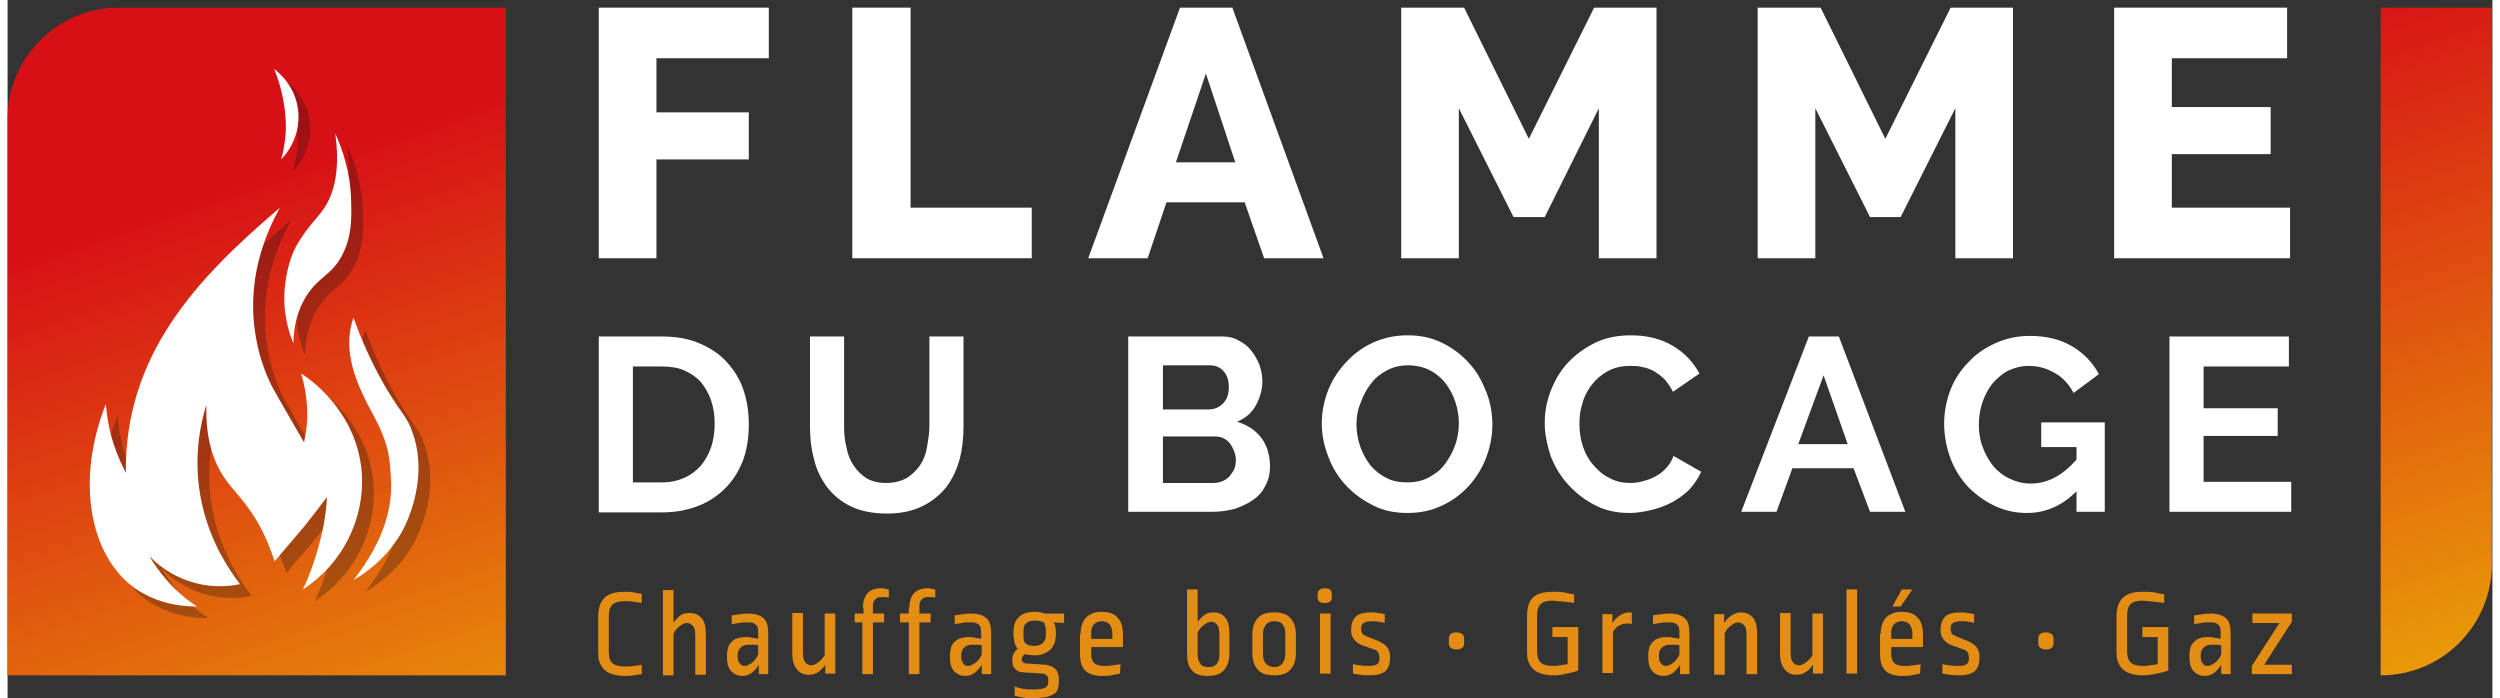
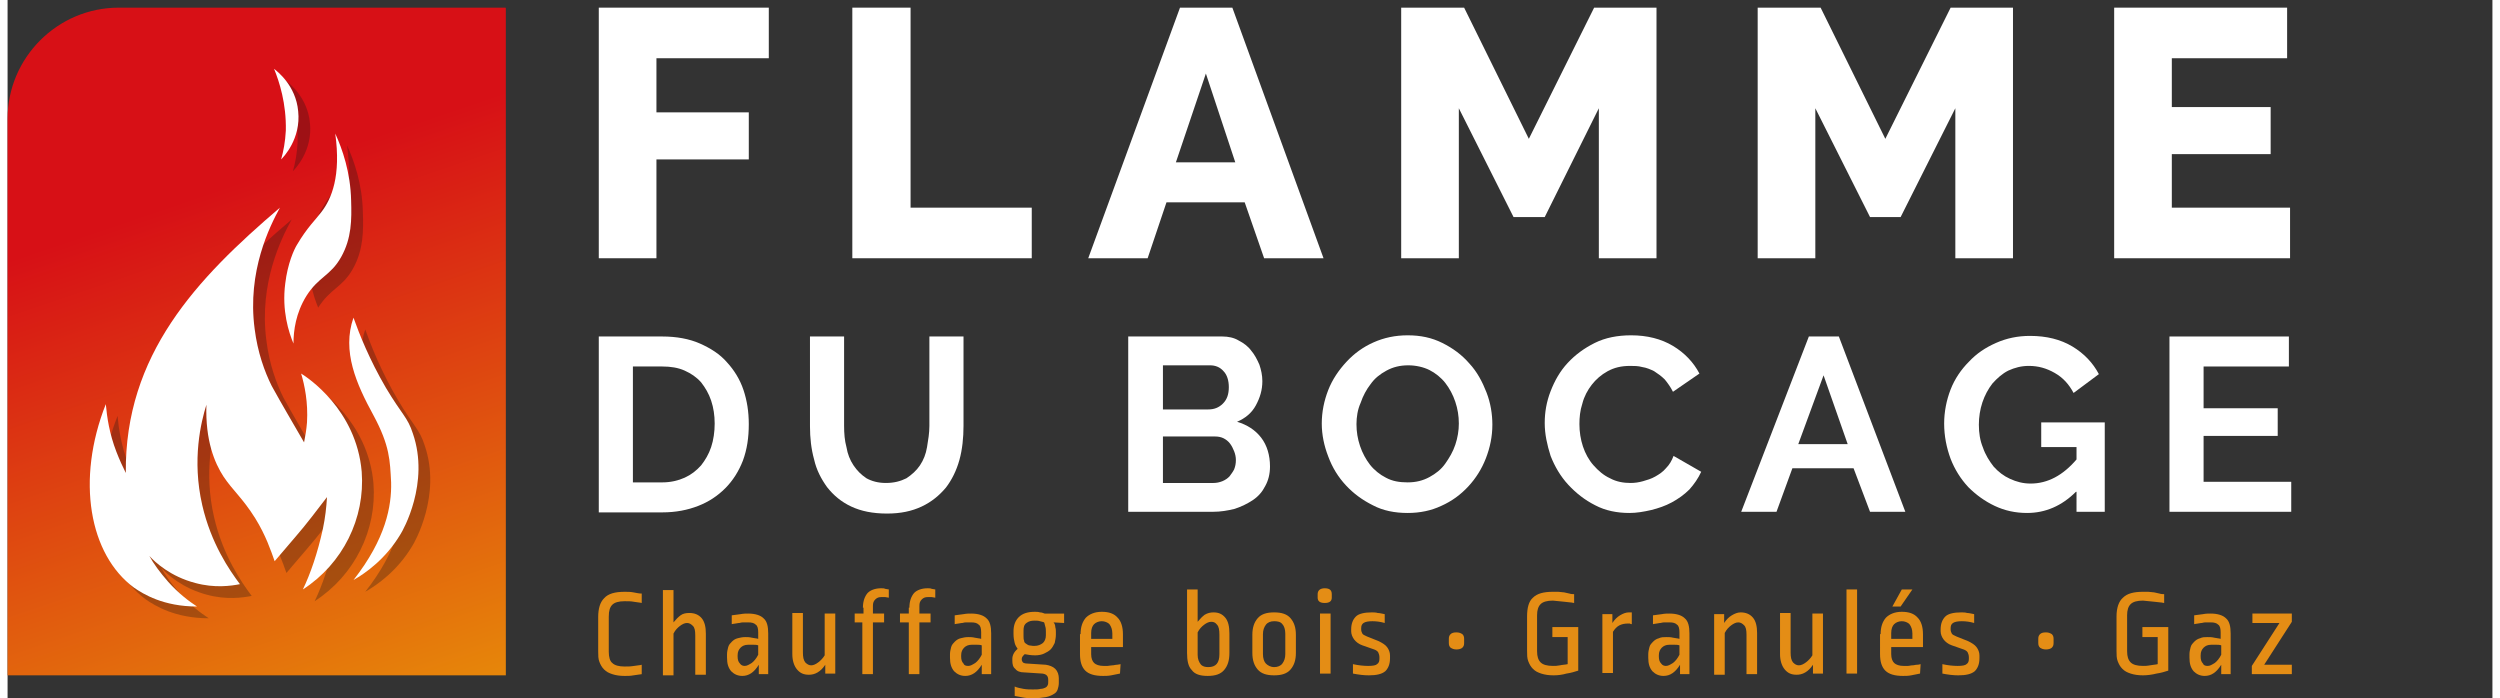
<svg xmlns="http://www.w3.org/2000/svg" xmlns:xlink="http://www.w3.org/1999/xlink" version="1.1" id="Calque_1" x="0px" y="0px" viewBox="0 0 422.4 118.7" style="enable-background:new 0 0 422.4 118.7;" xml:space="preserve" width="290" height="81">
  <rect x="0" y="0" width="422.4" height="118.7" fill="#333333" stroke="none" />
  <style type="text/css">
	.st0{clip-path:url(#SVGID_2_);}
	.st1{clip-path:url(#SVGID_4_);fill:#FFFFFF;}
	.st2{clip-path:url(#SVGID_4_);fill:#E48D15;}
	.st3{clip-path:url(#SVGID_6_);fill:url(#SVGID_7_);}
	.st4{clip-path:url(#SVGID_9_);fill:url(#SVGID_10_);}
	.st5{opacity:0.3;clip-path:url(#SVGID_12_);}
	.st6{clip-path:url(#SVGID_14_);fill:#191514;}
	.st7{clip-path:url(#SVGID_12_);fill:#FFFFFF;}
</style>
  <g>
    <defs>
      <rect id="SVGID_1_" x="-288.4" y="-384.5" width="999.2" height="609.3" />
    </defs>
    <clipPath id="SVGID_2_">
      <use xlink:href="#SVGID_1_" style="overflow:visible;" />
    </clipPath>
    <g class="st0">
      <defs>
        <rect id="SVGID_3_" x="-288.4" y="-384.5" width="999.2" height="609.3" />
      </defs>
      <clipPath id="SVGID_4_">
        <use xlink:href="#SVGID_3_" style="overflow:visible;" />
      </clipPath>
      <path class="st1" d="M100.5,87V57.2h10.8c2.4,0,4.6,0.4,6.4,1.2c1.8,0.8,3.4,1.8,4.6,3.2c1.2,1.3,2.2,2.9,2.8,4.7    c0.6,1.8,0.9,3.7,0.9,5.8c0,2.3-0.3,4.3-1,6.2c-0.7,1.8-1.7,3.4-3,4.7c-1.3,1.3-2.8,2.3-4.6,3c-1.8,0.7-3.8,1.1-6.1,1.1H100.5z     M120.2,72c0-1.4-0.2-2.7-0.6-3.9c-0.4-1.2-1-2.2-1.7-3.1c-0.8-0.9-1.7-1.5-2.8-2c-1.1-0.5-2.4-0.7-3.8-0.7h-5v19.7h5    c1.4,0,2.7-0.3,3.8-0.8c1.1-0.5,2-1.2,2.8-2.1c0.7-0.9,1.3-1.9,1.7-3.1S120.2,73.4,120.2,72" />
      <path class="st1" d="M149.3,82.1c1.4,0,2.5-0.3,3.5-0.8c0.9-0.6,1.7-1.3,2.3-2.2c0.6-0.9,1-1.9,1.2-3.1c0.2-1.2,0.4-2.4,0.4-3.6    V57.2h5.8v15.2c0,2-0.2,4-0.7,5.8c-0.5,1.8-1.3,3.4-2.3,4.7c-1.1,1.3-2.4,2.4-4.1,3.2c-1.7,0.8-3.6,1.2-5.9,1.2    c-2.4,0-4.4-0.4-6.1-1.2c-1.7-0.8-3-1.9-4.1-3.3c-1-1.4-1.8-2.9-2.2-4.7c-0.5-1.8-0.7-3.7-0.7-5.6V57.2h5.8v15.2    c0,1.3,0.1,2.5,0.4,3.6c0.2,1.2,0.6,2.2,1.2,3.1c0.6,0.9,1.3,1.6,2.2,2.2C146.9,81.8,148,82.1,149.3,82.1" />
      <path class="st1" d="M214.6,79.3c0,1.3-0.3,2.4-0.8,3.3c-0.5,1-1.2,1.8-2.1,2.4c-0.9,0.6-1.9,1.1-3.1,1.5    c-1.2,0.3-2.4,0.5-3.7,0.5h-14.4V57.2h16c1,0,2,0.2,2.8,0.7c0.8,0.4,1.6,1,2.1,1.7c0.6,0.7,1,1.5,1.4,2.4c0.3,0.9,0.5,1.8,0.5,2.8    c0,1.5-0.4,2.8-1.1,4.1c-0.7,1.3-1.8,2.2-3.2,2.8c1.7,0.5,3.1,1.4,4.1,2.7C214.1,75.7,214.6,77.4,214.6,79.3 M196.4,62.1v7.5h7.7    c1,0,1.8-0.3,2.5-1c0.7-0.7,1-1.6,1-2.8c0-1.1-0.3-2.1-0.9-2.7c-0.6-0.7-1.4-1-2.3-1H196.4z M208.8,78.2c0-0.5-0.1-1-0.3-1.5    c-0.2-0.5-0.4-0.9-0.7-1.3c-0.3-0.4-0.7-0.7-1.1-0.9c-0.4-0.2-0.9-0.3-1.4-0.3h-8.9v7.9h8.6c0.5,0,1-0.1,1.5-0.3    c0.5-0.2,0.9-0.5,1.2-0.8c0.3-0.4,0.6-0.8,0.8-1.2C208.7,79.3,208.8,78.8,208.8,78.2" />
      <path class="st1" d="M238,87.2c-2.2,0-4.2-0.4-5.9-1.3c-1.8-0.9-3.3-2-4.6-3.4c-1.3-1.4-2.3-3-3-4.9c-0.7-1.8-1.1-3.7-1.1-5.6    c0-2,0.4-3.9,1.1-5.7c0.7-1.8,1.8-3.4,3.1-4.8c1.3-1.4,2.8-2.5,4.6-3.3c1.8-0.8,3.7-1.2,5.8-1.2c2.2,0,4.1,0.4,5.9,1.3    c1.8,0.9,3.3,2,4.6,3.5c1.3,1.4,2.2,3.1,2.9,4.9c0.7,1.8,1,3.7,1,5.5c0,2-0.4,3.9-1.1,5.7c-0.7,1.8-1.7,3.4-3,4.8    c-1.3,1.4-2.8,2.5-4.6,3.3C242,86.8,240.1,87.2,238,87.2 M229.3,72.1c0,1.3,0.2,2.5,0.6,3.7c0.4,1.2,1,2.3,1.7,3.2    c0.7,0.9,1.7,1.7,2.7,2.2c1.1,0.6,2.3,0.8,3.7,0.8c1.4,0,2.6-0.3,3.7-0.9c1.1-0.6,2-1.3,2.7-2.3c0.7-1,1.3-2,1.7-3.2    c0.4-1.2,0.6-2.4,0.6-3.6c0-1.3-0.2-2.5-0.6-3.7c-0.4-1.2-1-2.3-1.7-3.2c-0.7-0.9-1.7-1.7-2.7-2.2s-2.3-0.8-3.6-0.8    c-1.4,0-2.6,0.3-3.7,0.9c-1.1,0.6-2,1.3-2.7,2.3c-0.7,0.9-1.3,2-1.7,3.2C229.5,69.6,229.3,70.9,229.3,72.1" />
      <path class="st1" d="M261.3,71.9c0-1.8,0.3-3.6,1-5.4c0.7-1.8,1.6-3.4,2.9-4.8c1.3-1.4,2.8-2.5,4.6-3.4c1.8-0.9,3.9-1.3,6.2-1.3    c2.7,0,5.1,0.6,7.1,1.8c2,1.2,3.5,2.8,4.5,4.7l-4.5,3.1c-0.4-0.8-0.9-1.5-1.4-2.1c-0.6-0.6-1.2-1-1.8-1.4c-0.6-0.3-1.3-0.6-2-0.7    c-0.7-0.2-1.4-0.2-2.1-0.2c-1.5,0-2.7,0.3-3.8,0.9c-1.1,0.6-2,1.4-2.7,2.3c-0.7,0.9-1.3,2-1.6,3.2c-0.4,1.2-0.5,2.4-0.5,3.5    c0,1.3,0.2,2.6,0.6,3.8c0.4,1.2,1,2.3,1.8,3.2c0.8,0.9,1.7,1.7,2.8,2.2c1.1,0.6,2.3,0.8,3.5,0.8c0.7,0,1.4-0.1,2.1-0.3    c0.7-0.2,1.4-0.4,2.1-0.8c0.7-0.4,1.3-0.8,1.8-1.4c0.6-0.6,1-1.3,1.3-2.1l4.7,2.7c-0.5,1.1-1.2,2.1-2,3c-0.9,0.9-1.9,1.6-3,2.2    c-1.1,0.6-2.3,1-3.5,1.3c-1.3,0.3-2.5,0.5-3.7,0.5c-2.1,0-4.1-0.4-5.8-1.3c-1.8-0.9-3.3-2.1-4.6-3.5c-1.3-1.4-2.3-3.1-3-4.9    C261.7,75.6,261.3,73.8,261.3,71.9" />
      <path class="st1" d="M306.2,57.2h5.1L322.6,87h-6l-2.8-7.4h-10.4l-2.7,7.4h-6L306.2,57.2z M312.8,75.5l-4.1-11.7l-4.3,11.7H312.8z    " />
      <path class="st1" d="M351.6,83.6c-2.4,2.4-5.2,3.6-8.3,3.6c-2,0-3.8-0.4-5.5-1.2c-1.7-0.8-3.2-1.9-4.5-3.2c-1.3-1.4-2.3-3-3-4.8    c-0.7-1.9-1.1-3.9-1.1-6c0-2,0.4-4,1.1-5.8c0.7-1.8,1.8-3.4,3.1-4.7c1.3-1.4,2.8-2.4,4.6-3.2c1.8-0.8,3.7-1.2,5.8-1.2    c2.8,0,5.2,0.6,7.2,1.8c2,1.2,3.5,2.8,4.5,4.7l-4.3,3.2c-0.8-1.5-1.8-2.6-3.2-3.4c-1.4-0.8-2.8-1.2-4.4-1.2    c-1.3,0-2.4,0.3-3.5,0.8c-1,0.5-1.9,1.3-2.7,2.2c-0.7,0.9-1.3,2-1.7,3.2c-0.4,1.2-0.6,2.5-0.6,3.8c0,1.4,0.2,2.7,0.7,3.9    c0.4,1.2,1.1,2.3,1.8,3.2c0.8,0.9,1.7,1.6,2.8,2.1c1.1,0.5,2.2,0.8,3.5,0.8c2.9,0,5.5-1.4,7.8-4.1v-2.1h-6v-4.2h10.8V87h-4.8V83.6    z" />
      <polygon class="st1" points="388.2,81.9 388.2,87 367.5,87 367.5,57.2 387.8,57.2 387.8,62.3 373.3,62.3 373.3,69.4 385.9,69.4     385.9,74.1 373.3,74.1 373.3,81.9   " />
      <path class="st2" d="M104.9,100.6c0.5,0,1,0,1.5,0.1c0.5,0.1,1,0.2,1.4,0.2l0,1.6c-0.4-0.1-0.8-0.1-1.3-0.2    c-0.5-0.1-1-0.1-1.6-0.1c-1,0-1.7,0.2-2.1,0.6c-0.4,0.4-0.6,1-0.6,2v6c0,0.9,0.2,1.6,0.6,1.9c0.4,0.4,1.1,0.6,2.1,0.6    c0.5,0,1,0,1.6-0.1c0.5-0.1,1-0.1,1.3-0.2l0,1.6c-0.5,0.1-0.9,0.1-1.4,0.2c-0.5,0.1-1,0.1-1.5,0.1c-0.8,0-1.5-0.1-2.1-0.3    c-0.6-0.2-1-0.4-1.4-0.8c-0.4-0.4-0.6-0.8-0.8-1.3c-0.2-0.5-0.2-1.1-0.2-1.8v-5.8c0-1.4,0.3-2.5,1-3.2    C102.1,100.9,103.3,100.6,104.9,100.6" />
      <path class="st2" d="M111.4,114.6v-14.3h1.8v5.5c0.4-0.5,0.8-0.9,1.2-1.2c0.4-0.3,0.9-0.4,1.5-0.4c0.9,0,1.6,0.3,2.1,0.9    c0.5,0.6,0.7,1.5,0.7,2.6v7h-1.8v-6.7c0-0.8-0.1-1.3-0.4-1.6c-0.3-0.3-0.6-0.5-1-0.5c-0.4,0-0.8,0.2-1.2,0.5    c-0.4,0.3-0.8,0.7-1.1,1.3v7.1H111.4z" />
      <path class="st2" d="M129.4,114.6h-1.7v-1.6c-0.8,1.3-1.7,1.9-2.8,1.9c-0.8,0-1.4-0.3-1.9-0.8c-0.5-0.6-0.7-1.3-0.7-2.3v-0.6    c0-0.4,0.1-0.8,0.2-1.2s0.4-0.7,0.6-0.9c0.3-0.3,0.6-0.5,1-0.6s0.8-0.2,1.3-0.2c0.3,0,0.7,0,1.1,0.1c0.4,0.1,0.8,0.1,1.1,0.2v-1.1    c0-0.6-0.1-1.1-0.4-1.3c-0.3-0.3-0.7-0.4-1.3-0.4c-0.2,0-0.4,0-0.7,0c-0.3,0-0.5,0-0.8,0.1c-0.3,0-0.5,0.1-0.7,0.1    c-0.2,0-0.5,0.1-0.6,0.1v-1.5c0.5-0.1,1-0.1,1.5-0.2c0.5-0.1,1-0.1,1.3-0.1c1.2,0,2.1,0.3,2.6,0.8c0.6,0.5,0.8,1.4,0.8,2.6V114.6z     M125.3,113.2c0.4,0,0.7-0.2,1.2-0.5c0.4-0.3,0.8-0.8,1.1-1.4v-1.6c-0.3-0.1-0.6-0.1-0.9-0.1c-0.3,0-0.6,0-0.8,0    c-0.6,0-1,0.2-1.3,0.5c-0.3,0.3-0.5,0.7-0.5,1.3v0.2c0,0.5,0.1,0.9,0.4,1.2C124.7,113.1,125,113.2,125.3,113.2" />
      <path class="st2" d="M140.7,104.3v10.2H139v-1.5c-0.4,0.6-0.8,1-1.3,1.3s-1,0.4-1.5,0.4c-0.9,0-1.5-0.3-2-0.9    c-0.5-0.6-0.8-1.5-0.8-2.6v-7h1.8v6.7c0,0.8,0.1,1.3,0.4,1.7c0.3,0.3,0.6,0.5,1,0.5c0.4,0,0.8-0.2,1.2-0.5    c0.4-0.3,0.8-0.7,1.1-1.2v-7.1H140.7z" />
      <path class="st2" d="M145.4,103.3c0-1.1,0.3-1.9,0.8-2.5c0.5-0.5,1.3-0.8,2.3-0.8c0.3,0,0.5,0,0.7,0.1c0.2,0,0.4,0.1,0.6,0.1v1.4    c-0.2,0-0.4-0.1-0.6-0.1c-0.2,0-0.4,0-0.7,0c-0.4,0-0.7,0.1-1,0.4c-0.3,0.3-0.4,0.6-0.4,1.1v1.3h1.9v1.5h-1.9v8.8h-1.8v-8.8H144    v-1.5h1.5V103.3z" />
      <path class="st2" d="M153.3,103.3c0-1.1,0.3-1.9,0.8-2.5c0.5-0.5,1.3-0.8,2.3-0.8c0.3,0,0.5,0,0.7,0.1c0.2,0,0.4,0.1,0.6,0.1v1.4    c-0.2,0-0.4-0.1-0.6-0.1c-0.2,0-0.4,0-0.7,0c-0.4,0-0.7,0.1-1,0.4c-0.3,0.3-0.4,0.6-0.4,1.1v1.3h1.9v1.5h-1.9v8.8h-1.8v-8.8h-1.5    v-1.5h1.5V103.3z" />
      <path class="st2" d="M167.3,114.6h-1.7v-1.6c-0.8,1.3-1.7,1.9-2.8,1.9c-0.8,0-1.4-0.3-1.9-0.8c-0.5-0.6-0.7-1.3-0.7-2.3v-0.6    c0-0.4,0.1-0.8,0.2-1.2s0.4-0.7,0.6-0.9c0.3-0.3,0.6-0.5,1-0.6s0.8-0.2,1.3-0.2c0.3,0,0.7,0,1.1,0.1c0.4,0.1,0.8,0.1,1.1,0.2v-1.1    c0-0.6-0.1-1.1-0.4-1.3c-0.3-0.3-0.7-0.4-1.3-0.4c-0.2,0-0.4,0-0.7,0c-0.3,0-0.5,0-0.8,0.1c-0.3,0-0.5,0.1-0.7,0.1    c-0.2,0-0.5,0.1-0.6,0.1v-1.5c0.5-0.1,1-0.1,1.5-0.2c0.5-0.1,1-0.1,1.3-0.1c1.2,0,2.1,0.3,2.6,0.8c0.6,0.5,0.8,1.4,0.8,2.6V114.6z     M163.3,113.2c0.4,0,0.7-0.2,1.2-0.5c0.4-0.3,0.8-0.8,1.1-1.4v-1.6c-0.3-0.1-0.6-0.1-0.9-0.1c-0.3,0-0.6,0-0.8,0    c-0.6,0-1,0.2-1.3,0.5c-0.3,0.3-0.5,0.7-0.5,1.3v0.2c0,0.5,0.1,0.9,0.4,1.2C162.6,113.1,162.9,113.2,163.3,113.2" />
      <path class="st2" d="M171.2,116.7c0.4,0.2,1,0.3,1.5,0.4c0.6,0.1,1.1,0.1,1.6,0.1c0.5,0,1,0,1.3-0.1c0.3,0,0.6-0.1,0.8-0.2    c0.2-0.1,0.3-0.2,0.4-0.4c0.1-0.2,0.1-0.4,0.1-0.7v-0.2c0-0.7-0.3-1-1-1.1l-3.1-0.2c-0.7,0-1.2-0.2-1.5-0.6    c-0.4-0.3-0.5-0.8-0.5-1.4V112c0-0.6,0.3-1.2,0.9-1.7c-0.2-0.3-0.4-0.6-0.5-1c-0.1-0.4-0.2-0.9-0.2-1.5v-0.5c0-1,0.3-1.8,0.9-2.4    c0.6-0.6,1.5-0.9,2.7-0.9c0.3,0,0.6,0,0.9,0.1c0.3,0,0.5,0.1,0.8,0.2l3.3,0v1.6l-1.8-0.1c0.2,0.2,0.3,0.5,0.3,0.8    c0.1,0.3,0.1,0.6,0.1,0.8v0.5c0,0.5-0.1,0.9-0.2,1.4c-0.2,0.4-0.4,0.8-0.7,1.1c-0.3,0.3-0.7,0.5-1.1,0.7c-0.4,0.2-1,0.3-1.5,0.3    c-0.7,0-1.3-0.1-1.8-0.2c-0.3,0.3-0.5,0.5-0.5,0.8v0.1c0,0.2,0.1,0.4,0.2,0.5c0.1,0.1,0.4,0.2,0.8,0.2l3.1,0.2    c0.6,0.1,1.2,0.3,1.6,0.7c0.4,0.4,0.6,1,0.6,1.6v0.8c0,0.4-0.1,0.8-0.2,1.1c-0.1,0.3-0.3,0.6-0.7,0.8c-0.3,0.2-0.8,0.4-1.3,0.5    c-0.6,0.1-1.3,0.2-2.2,0.2c-0.4,0-0.9,0-1.5-0.1c-0.6-0.1-1.1-0.2-1.6-0.3L171.2,116.7z M172.7,108c0,0.4,0,0.7,0.1,0.9    c0,0.2,0.1,0.4,0.3,0.5c0.1,0.1,0.3,0.2,0.5,0.3c0.2,0,0.5,0.1,0.9,0.1c0.7,0,1.1-0.2,1.5-0.5c0.3-0.3,0.5-0.7,0.5-1.3v-0.6    c0-0.3,0-0.6-0.1-0.9c-0.1-0.3-0.1-0.5-0.2-0.7c-0.2-0.1-0.4-0.1-0.7-0.2c-0.3-0.1-0.6-0.1-0.9-0.1c-0.6,0-1,0.1-1.4,0.4    s-0.5,0.7-0.5,1.3V108z" />
      <path class="st2" d="M182.4,107.8c0-1.2,0.3-2.1,0.9-2.8c0.6-0.6,1.5-1,2.7-1c1.2,0,2.1,0.3,2.7,1c0.6,0.6,0.9,1.6,0.9,2.8v2.2    h-5.4v1.2c0,0.7,0.2,1.2,0.5,1.5c0.3,0.3,0.9,0.5,1.6,0.5c0.2,0,0.5,0,0.7,0s0.5-0.1,0.8-0.1c0.3,0,0.5-0.1,0.8-0.1    c0.2,0,0.5-0.1,0.6-0.1l-0.1,1.6c-0.5,0.1-1,0.2-1.5,0.3c-0.5,0.1-1,0.1-1.4,0.1c-1.4,0-2.4-0.3-3-0.9c-0.6-0.6-0.9-1.5-0.9-2.8    V107.8z M184.2,108.6h3.6v-0.9c0-0.7-0.2-1.2-0.5-1.6c-0.3-0.3-0.8-0.5-1.3-0.5c-0.5,0-1,0.2-1.3,0.5c-0.3,0.3-0.5,0.8-0.5,1.5    V108.6z" />
      <path class="st2" d="M202.3,105.7c0.4-0.5,0.8-0.9,1.2-1.2c0.5-0.3,1-0.4,1.5-0.4c0.9,0,1.5,0.3,2,0.9c0.5,0.6,0.7,1.5,0.7,2.7    v3.3c0,1.3-0.3,2.2-0.9,2.9c-0.6,0.7-1.5,1-2.8,1c-1.3,0-2.2-0.3-2.7-1c-0.6-0.6-0.8-1.6-0.8-2.9v-10.8h1.8V105.7z M204.6,105.7    c-0.4,0-0.8,0.2-1.2,0.5c-0.4,0.3-0.8,0.7-1.1,1.3v3.8c0,0.7,0.2,1.2,0.5,1.6c0.3,0.4,0.8,0.5,1.3,0.5c1.3,0,1.9-0.7,1.9-2.2v-3.3    c0-0.8-0.1-1.4-0.4-1.7C205.3,105.8,205,105.7,204.6,105.7" />
      <path class="st2" d="M219,111c0,1.2-0.3,2.1-0.9,2.8c-0.6,0.7-1.5,1-2.8,1s-2.2-0.3-2.8-1c-0.6-0.7-0.9-1.6-0.9-2.8v-3.1    c0-1.2,0.3-2.1,0.9-2.8c0.6-0.7,1.5-1,2.8-1s2.2,0.3,2.8,1c0.6,0.7,0.9,1.6,0.9,2.8V111z M217.2,107.7c0-0.7-0.2-1.3-0.5-1.6    c-0.3-0.4-0.8-0.5-1.4-0.5c-0.6,0-1.1,0.2-1.4,0.6c-0.3,0.4-0.5,0.9-0.5,1.6v3.4c0,0.7,0.2,1.3,0.5,1.6s0.8,0.6,1.4,0.6    c0.6,0,1.1-0.2,1.4-0.6c0.3-0.4,0.5-0.9,0.5-1.6V107.7z" />
      <path class="st2" d="M225.1,101.6c0,0.6-0.4,0.9-1.2,0.9c-0.8,0-1.2-0.3-1.2-0.9v-0.6c0-0.6,0.4-1,1.2-1c0.8,0,1.2,0.3,1.2,1    V101.6z M223.1,104.3h1.8v10.2h-1.8V104.3z" />
      <path class="st2" d="M230.3,109.7c-0.6-0.2-1.1-0.6-1.4-1c-0.3-0.4-0.5-0.9-0.5-1.4V107c0-1,0.3-1.7,0.8-2.2    c0.5-0.5,1.5-0.7,2.7-0.7c0.3,0,0.7,0,1,0.1c0.3,0,0.7,0.1,1.2,0.2l0,1.5c-0.7-0.2-1.4-0.3-2.1-0.3c-0.7,0-1.2,0.1-1.5,0.3    c-0.3,0.2-0.4,0.5-0.4,0.9v0.2c0,0.3,0.1,0.5,0.2,0.7c0.1,0.2,0.4,0.3,0.8,0.5l2,0.8c0.6,0.3,1.1,0.6,1.4,1    c0.3,0.4,0.5,0.9,0.5,1.4v0.5c0,1-0.3,1.7-0.8,2.2c-0.6,0.5-1.5,0.7-2.8,0.7c-0.8,0-1.7-0.1-2.7-0.3l0-1.6    c0.9,0.2,1.8,0.3,2.6,0.3c0.8,0,1.3-0.1,1.5-0.3c0.3-0.2,0.4-0.5,0.4-0.9v-0.3c0-0.3-0.1-0.6-0.2-0.8s-0.4-0.4-0.7-0.5    L230.3,109.7z" />
      <path class="st2" d="M247.6,109.3c0,0.4-0.1,0.6-0.3,0.8c-0.2,0.2-0.6,0.3-1,0.3c-0.4,0-0.7-0.1-1-0.3c-0.2-0.2-0.3-0.4-0.3-0.8    v-0.7c0-0.4,0.1-0.6,0.3-0.8c0.2-0.2,0.5-0.3,1-0.3c0.4,0,0.7,0.1,1,0.3c0.2,0.2,0.3,0.4,0.3,0.8V109.3z" />
      <path class="st2" d="M262.8,114.8c-0.8,0-1.5-0.1-2.1-0.3c-0.6-0.2-1-0.4-1.4-0.8c-0.4-0.4-0.6-0.8-0.8-1.3    c-0.2-0.5-0.2-1.1-0.2-1.8v-5.8c0-1.5,0.3-2.6,1-3.2c0.7-0.7,1.8-1,3.4-1c0.3,0,0.6,0,0.9,0c0.3,0,0.7,0.1,1,0.1    c0.3,0.1,0.6,0.1,0.9,0.2c0.3,0.1,0.6,0.1,0.8,0.1l0,1.5c-0.2,0-0.4-0.1-0.7-0.1c-0.3,0-0.6-0.1-0.9-0.1c-0.3,0-0.7-0.1-1-0.1    c-0.3,0-0.7-0.1-1-0.1c-1,0-1.7,0.2-2.1,0.6c-0.4,0.4-0.6,1-0.6,1.9v6.1c0,0.9,0.2,1.5,0.6,1.9c0.4,0.4,1.1,0.6,2.1,0.6    c0.4,0,0.7,0,1.2-0.1c0.4-0.1,0.9-0.1,1.3-0.2v-4.6h-2.6v-1.7h4.4v7.4c-0.6,0.2-1.3,0.4-2,0.5    C264.3,114.7,263.6,114.8,262.8,114.8" />
      <path class="st2" d="M271.1,114.6v-10.2h1.7v1.5c0.4-0.6,0.8-1,1.3-1.3c0.5-0.3,1-0.5,1.5-0.5c0.2,0,0.3,0,0.5,0v2    c-0.1,0-0.2,0-0.3-0.1c-0.1,0-0.3,0-0.5,0c-0.4,0-0.9,0.1-1.3,0.3c-0.4,0.2-0.8,0.6-1.1,1.1v7H271.1z" />
      <path class="st2" d="M286,114.6h-1.7v-1.6c-0.8,1.3-1.7,1.9-2.8,1.9c-0.8,0-1.4-0.3-1.9-0.8c-0.5-0.6-0.7-1.3-0.7-2.3v-0.6    c0-0.4,0.1-0.8,0.2-1.2s0.4-0.7,0.6-0.9c0.3-0.3,0.6-0.5,1-0.6c0.4-0.2,0.8-0.2,1.3-0.2c0.3,0,0.7,0,1.1,0.1    c0.4,0.1,0.8,0.1,1.1,0.2v-1.1c0-0.6-0.1-1.1-0.4-1.3c-0.3-0.3-0.7-0.4-1.3-0.4c-0.2,0-0.4,0-0.7,0c-0.3,0-0.5,0-0.8,0.1    c-0.3,0-0.5,0.1-0.7,0.1c-0.2,0-0.5,0.1-0.6,0.1v-1.5c0.5-0.1,1-0.1,1.5-0.2c0.5-0.1,1-0.1,1.3-0.1c1.2,0,2.1,0.3,2.6,0.8    c0.6,0.5,0.8,1.4,0.8,2.6V114.6z M281.9,113.2c0.4,0,0.7-0.2,1.2-0.5c0.4-0.3,0.8-0.8,1.1-1.4v-1.6c-0.3-0.1-0.6-0.1-0.9-0.1    c-0.3,0-0.6,0-0.8,0c-0.6,0-1,0.2-1.3,0.5c-0.3,0.3-0.5,0.7-0.5,1.3v0.2c0,0.5,0.1,0.9,0.4,1.2    C281.3,113.1,281.6,113.2,281.9,113.2" />
      <path class="st2" d="M290.1,114.6v-10.2h1.7v1.5c0.4-0.6,0.8-1,1.3-1.3c0.5-0.3,1-0.5,1.5-0.5c0.9,0,1.6,0.3,2.1,0.9    c0.5,0.6,0.7,1.5,0.7,2.6v7h-1.8v-6.7c0-0.8-0.1-1.3-0.4-1.6c-0.3-0.3-0.6-0.5-1-0.5c-0.4,0-0.8,0.2-1.2,0.5    c-0.4,0.3-0.8,0.7-1.1,1.3v7.1H290.1z" />
      <path class="st2" d="M308.6,104.3v10.2h-1.7v-1.5c-0.4,0.6-0.8,1-1.3,1.3c-0.5,0.3-1,0.4-1.5,0.4c-0.9,0-1.5-0.3-2-0.9    c-0.5-0.6-0.8-1.5-0.8-2.6v-7h1.8v6.7c0,0.8,0.1,1.3,0.4,1.7c0.3,0.3,0.6,0.5,1,0.5s0.8-0.2,1.2-0.5c0.4-0.3,0.8-0.7,1.1-1.2v-7.1    H308.6z" />
      <rect x="312.6" y="100.2" class="st2" width="1.8" height="14.3" />
      <path class="st2" d="M318.4,107.8c0-1.2,0.3-2.1,0.9-2.8c0.6-0.6,1.5-1,2.7-1c1.2,0,2.1,0.3,2.7,1c0.6,0.6,0.9,1.6,0.9,2.8v2.2    h-5.4v1.2c0,0.7,0.2,1.2,0.5,1.5c0.3,0.3,0.9,0.5,1.6,0.5c0.2,0,0.5,0,0.7,0c0.3,0,0.5-0.1,0.8-0.1c0.3,0,0.5-0.1,0.8-0.1    s0.5-0.1,0.6-0.1l-0.1,1.6c-0.5,0.1-1,0.2-1.5,0.3c-0.5,0.1-1,0.1-1.4,0.1c-1.4,0-2.4-0.3-3-0.9c-0.6-0.6-0.9-1.5-0.9-2.8V107.8z     M320.2,108.6h3.6v-0.9c0-0.7-0.2-1.2-0.5-1.6c-0.3-0.3-0.8-0.5-1.3-0.5c-0.5,0-1,0.2-1.3,0.5c-0.3,0.3-0.5,0.8-0.5,1.5V108.6z     M321.8,103.1h-1.4l1.6-2.9h1.8L321.8,103.1z" />
      <path class="st2" d="M330.5,109.7c-0.6-0.2-1.1-0.6-1.4-1c-0.3-0.4-0.5-0.9-0.5-1.4V107c0-1,0.3-1.7,0.8-2.2    c0.5-0.5,1.5-0.7,2.7-0.7c0.3,0,0.7,0,1,0.1c0.3,0,0.7,0.1,1.2,0.2l0,1.5c-0.7-0.2-1.4-0.3-2.1-0.3c-0.7,0-1.2,0.1-1.5,0.3    c-0.3,0.2-0.4,0.5-0.4,0.9v0.2c0,0.3,0.1,0.5,0.2,0.7c0.1,0.2,0.4,0.3,0.8,0.5l2,0.8c0.6,0.3,1.1,0.6,1.4,1    c0.3,0.4,0.5,0.9,0.5,1.4v0.5c0,1-0.3,1.7-0.8,2.2c-0.6,0.5-1.5,0.7-2.8,0.7c-0.8,0-1.7-0.1-2.7-0.3l0-1.6    c0.9,0.2,1.8,0.3,2.6,0.3c0.8,0,1.3-0.1,1.5-0.3c0.3-0.2,0.4-0.5,0.4-0.9v-0.3c0-0.3-0.1-0.6-0.2-0.8s-0.4-0.4-0.7-0.5    L330.5,109.7z" />
      <path class="st2" d="M347.8,109.3c0,0.4-0.1,0.6-0.3,0.8c-0.2,0.2-0.6,0.3-1,0.3c-0.4,0-0.7-0.1-1-0.3c-0.2-0.2-0.3-0.4-0.3-0.8    v-0.7c0-0.4,0.1-0.6,0.3-0.8c0.2-0.2,0.5-0.3,1-0.3c0.4,0,0.7,0.1,1,0.3c0.2,0.2,0.3,0.4,0.3,0.8V109.3z" />
      <path class="st2" d="M363,114.8c-0.8,0-1.5-0.1-2.1-0.3c-0.6-0.2-1-0.4-1.4-0.8c-0.4-0.4-0.6-0.8-0.8-1.3    c-0.2-0.5-0.2-1.1-0.2-1.8v-5.8c0-1.5,0.4-2.6,1.1-3.2c0.7-0.7,1.8-1,3.4-1c0.3,0,0.6,0,0.9,0c0.3,0,0.7,0.1,1,0.1    c0.3,0.1,0.6,0.1,0.9,0.2c0.3,0.1,0.6,0.1,0.8,0.1l0,1.5c-0.2,0-0.4-0.1-0.7-0.1c-0.3,0-0.6-0.1-0.9-0.1c-0.3,0-0.7-0.1-1-0.1    c-0.3,0-0.7-0.1-1-0.1c-1,0-1.7,0.2-2.1,0.6c-0.4,0.4-0.6,1-0.6,1.9v6.1c0,0.9,0.2,1.5,0.6,1.9c0.4,0.4,1.1,0.6,2.1,0.6    c0.3,0,0.7,0,1.2-0.1s0.9-0.1,1.3-0.2v-4.6h-2.6v-1.7h4.4v7.4c-0.6,0.2-1.3,0.4-2,0.5C364.5,114.7,363.7,114.8,363,114.8" />
      <path class="st2" d="M378,114.6h-1.7v-1.6c-0.8,1.3-1.7,1.9-2.8,1.9c-0.8,0-1.4-0.3-1.9-0.8c-0.5-0.6-0.7-1.3-0.7-2.3v-0.6    c0-0.4,0.1-0.8,0.2-1.2s0.4-0.7,0.6-0.9c0.3-0.3,0.6-0.5,1-0.6c0.4-0.2,0.8-0.2,1.3-0.2c0.3,0,0.7,0,1.1,0.1    c0.4,0.1,0.8,0.1,1.1,0.2v-1.1c0-0.6-0.1-1.1-0.4-1.3c-0.3-0.3-0.7-0.4-1.3-0.4c-0.2,0-0.4,0-0.7,0c-0.3,0-0.5,0-0.8,0.1    c-0.3,0-0.5,0.1-0.7,0.1c-0.2,0-0.5,0.1-0.6,0.1v-1.5c0.5-0.1,1-0.1,1.5-0.2c0.5-0.1,1-0.1,1.3-0.1c1.2,0,2.1,0.3,2.6,0.8    c0.6,0.5,0.8,1.4,0.8,2.6V114.6z M374,113.2c0.4,0,0.7-0.2,1.2-0.5c0.4-0.3,0.8-0.8,1.1-1.4v-1.6c-0.3-0.1-0.6-0.1-0.9-0.1    c-0.3,0-0.6,0-0.8,0c-0.6,0-1,0.2-1.3,0.5c-0.3,0.3-0.5,0.7-0.5,1.3v0.2c0,0.5,0.1,0.9,0.4,1.2C373.3,113.1,373.6,113.2,374,113.2    " />
      <polygon class="st2" points="381.5,114.6 381.5,113.2 386.2,105.9 381.6,105.9 381.6,104.3 388.3,104.3 388.3,105.7 383.6,113     388.3,113 388.3,114.6   " />
      <polygon class="st1" points="100.5,43.9 100.5,1.3 129.4,1.3 129.4,9.9 110.3,9.9 110.3,19.1 126,19.1 126,27.1 110.3,27.1     110.3,43.9   " />
      <polygon class="st1" points="143.6,43.9 143.6,1.3 153.5,1.3 153.5,35.3 174.1,35.3 174.1,43.9   " />
      <path class="st1" d="M199.3,1.3h8.9l15.5,42.6h-10.1l-3.3-9.5h-13.3l-3.2,9.5h-10.1L199.3,1.3z M208.7,27.6l-5-15.1l-5.1,15.1    H208.7z" />
      <polygon class="st1" points="270.5,43.9 270.5,18.4 261.3,36.9 256,36.9 246.7,18.4 246.7,43.9 236.9,43.9 236.9,1.3 247.6,1.3     258.6,23.6 269.7,1.3 280.3,1.3 280.3,43.9   " />
      <polygon class="st1" points="331.1,43.9 331.1,18.4 321.8,36.9 316.6,36.9 307.3,18.4 307.3,43.9 297.5,43.9 297.5,1.3 308.2,1.3     319.2,23.6 330.3,1.3 340.9,1.3 340.9,43.9   " />
      <polygon class="st1" points="388,35.3 388,43.9 358.1,43.9 358.1,1.3 387.5,1.3 387.5,9.9 367.9,9.9 367.9,18.2 384.7,18.2     384.7,26.2 367.9,26.2 367.9,35.3   " />
    </g>
    <g class="st0">
      <defs>
-         <path id="SVGID_5_" d="M403.4,1.3v113.5c10.5,0,18.9-8.5,18.9-18.9V1.3H403.4z" />
-       </defs>
+         </defs>
      <clipPath id="SVGID_6_">
        <use xlink:href="#SVGID_5_" style="overflow:visible;" />
      </clipPath>
      <linearGradient id="SVGID_7_" gradientUnits="userSpaceOnUse" x1="-288.428" y1="224.87" x2="-287.428" y2="224.87" gradientTransform="matrix(57.153 167.292 167.292 -57.153 -20741.451 61103.379)">
        <stop offset="0" style="stop-color:#D71016" />
        <stop offset="1" style="stop-color:#F3E600" />
      </linearGradient>
      <polygon class="st3" points="420.4,-4.5 457.1,103 405.4,120.6 368.7,13.2   " />
    </g>
    <g class="st0">
      <defs>
        <path id="SVGID_8_" d="M18.9,1.3C8.5,1.3,0,9.8,0,20.2v94.6h84.7V1.3H18.9z" />
      </defs>
      <clipPath id="SVGID_9_">
        <use xlink:href="#SVGID_8_" style="overflow:visible;" />
      </clipPath>
      <linearGradient id="SVGID_10_" gradientUnits="userSpaceOnUse" x1="-288.428" y1="224.87" x2="-287.428" y2="224.87" gradientTransform="matrix(68.347 200.059 200.059 -68.347 -25253.543 73065.211)">
        <stop offset="0" style="stop-color:#D71016" />
        <stop offset="0.196" style="stop-color:#D71016" />
        <stop offset="1" style="stop-color:#F3E600" />
      </linearGradient>
      <polygon class="st4" points="75.8,-24.6 119.4,103 8.8,140.7 -34.7,13.2   " />
    </g>
    <g class="st0">
      <defs>
        <rect id="SVGID_11_" x="-288.4" y="-384.5" width="999.2" height="609.3" />
      </defs>
      <clipPath id="SVGID_12_">
        <use xlink:href="#SVGID_11_" style="overflow:visible;" />
      </clipPath>
      <g class="st5">
        <g>
          <defs>
            <rect id="SVGID_13_" x="15.8" y="13.7" width="56.1" height="91.5" />
          </defs>
          <clipPath id="SVGID_14_">
            <use xlink:href="#SVGID_13_" style="overflow:visible;" />
          </clipPath>
          <path class="st6" d="M52.4,77.2c0.2-1,0.4-2.1,0.5-3.4c0.2-3.4-0.4-6.3-1-8.3c1,0.6,9.4,6.1,10.3,16.7c0.6,7.9-3.2,15.6-10,20      c1.3-2.7,2.5-6.2,3.4-10.3c0.4-1.9,0.6-3.7,0.7-5.4c-1.7,2.2-3.4,4.5-5.4,6.8c-1.2,1.4-2.4,2.8-3.5,4.1      c-0.6-1.7-1.5-4.4-3.3-7.3c-2.2-3.5-3.8-4.7-5.4-7.1c-1.5-2.3-3.1-6.1-2.9-12.2c-0.9,2.9-2.5,9.3-0.7,17.1      c1.5,6.5,4.6,11,6.4,13.4c-1.5,0.3-4.3,0.7-7.6-0.2c-4.2-1.1-6.8-3.5-7.8-4.6c0.7,1.3,1.8,2.8,3.2,4.4c1.7,1.9,3.5,3.3,4.9,4.2      c-5.7,0-9.1-2.1-10.7-3.2c-7.6-5.6-9.9-18.3-4.8-31.2c0.2,2.2,0.6,5,1.8,8.1c0.5,1.3,1.1,2.6,1.6,3.6c-0.2-20.1,12-33,26.2-45.1      c-1.7,3.1-5.6,10.8-4.3,20.6c0.5,4,1.7,7.3,2.9,9.7C48.6,70.7,50.5,73.9,52.4,77.2" />
          <path class="st6" d="M60.8,56c1,2.8,2.7,7.1,5.5,11.9c2.8,4.7,3.7,5,4.6,7.8c2.9,8.4-1.7,16.5-2.1,17.1c-2.5,4.2-5.9,6.6-8,7.8      c5.5-7,6.5-12.6,6.4-16.6c-0.2-3.7-0.2-6.2-3-11.4C61.3,67.3,58.8,61.7,60.8,56" />
-           <path class="st6" d="M57.7,24.7c1.2,2.6,2.6,6.6,2.7,11.4c0.1,3.2,0.1,6.4-1.7,9.6c-1.8,3.2-3.8,3.3-5.9,6.6      c-1.8,2.9-2.2,5.9-2.2,8.1c-0.8-1.9-2-5.6-1.4-10.2c0.4-3.4,1.5-5.8,2-6.6c1.7-2.9,3.2-4.3,4.1-5.5      C57.1,35.8,58.7,31.9,57.7,24.7" />
+           <path class="st6" d="M57.7,24.7c1.2,2.6,2.6,6.6,2.7,11.4c0.1,3.2,0.1,6.4-1.7,9.6c-1.8,3.2-3.8,3.3-5.9,6.6      c-0.8-1.9-2-5.6-1.4-10.2c0.4-3.4,1.5-5.8,2-6.6c1.7-2.9,3.2-4.3,4.1-5.5      C57.1,35.8,58.7,31.9,57.7,24.7" />
          <path class="st6" d="M47.3,13.7c0.5,0.4,3.7,2.8,4.1,7.2c0.5,4.7-2.5,7.8-2.9,8.2c0.4-1.4,0.7-3,0.8-4.9      C49.4,19.6,48.2,15.9,47.3,13.7" />
        </g>
      </g>
      <path class="st7" d="M50.4,75.2c0.2-1,0.4-2.1,0.5-3.4c0.2-3.4-0.4-6.3-1-8.3c1,0.6,9.4,6.1,10.3,16.7c0.6,7.9-3.2,15.6-10,20    c1.3-2.7,2.5-6.2,3.4-10.3c0.4-1.9,0.6-3.7,0.7-5.4c-1.7,2.2-3.4,4.5-5.4,6.8c-1.2,1.4-2.4,2.8-3.5,4.1c-0.6-1.7-1.5-4.4-3.3-7.3    c-2.2-3.5-3.8-4.7-5.4-7.1c-1.5-2.3-3.1-6.1-2.9-12.2c-0.9,2.9-2.5,9.3-0.7,17.1c1.5,6.5,4.6,11,6.4,13.4    c-1.5,0.3-4.3,0.7-7.6-0.2c-4.2-1.1-6.8-3.5-7.8-4.6c0.7,1.3,1.8,2.8,3.2,4.4c1.7,1.9,3.5,3.3,4.9,4.2c-5.7,0-9.1-2.1-10.7-3.2    c-7.6-5.6-9.9-18.3-4.8-31.2c0.2,2.2,0.6,5,1.8,8.1c0.5,1.3,1.1,2.6,1.6,3.6c-0.2-20.1,12-33,26.2-45.1    c-1.7,3.1-5.6,10.8-4.3,20.6c0.5,4,1.7,7.3,2.9,9.7C46.6,68.7,48.5,71.9,50.4,75.2" />
      <path class="st7" d="M58.8,54c1,2.8,2.7,7.1,5.5,11.9c2.8,4.7,3.7,5,4.6,7.8c2.9,8.4-1.7,16.5-2.1,17.1c-2.5,4.2-5.9,6.6-8,7.8    c5.5-7,6.5-12.6,6.4-16.6c-0.2-3.7-0.2-6.2-3-11.4C59.3,65.3,56.8,59.7,58.8,54" />
      <path class="st7" d="M55.7,22.7c1.2,2.6,2.6,6.6,2.7,11.4c0.1,3.2,0.1,6.4-1.7,9.6c-1.8,3.2-3.8,3.3-5.9,6.6    c-1.8,2.9-2.2,5.9-2.2,8.1c-0.8-1.9-2-5.6-1.4-10.2c0.4-3.4,1.5-5.8,2-6.6c1.7-2.9,3.2-4.3,4.1-5.5C55.1,33.8,56.7,29.9,55.7,22.7    " />
      <path class="st7" d="M45.3,11.7c0.5,0.4,3.7,2.8,4.1,7.2c0.5,4.7-2.5,7.8-2.9,8.2c0.4-1.4,0.7-3,0.8-4.9    C47.4,17.6,46.2,13.9,45.3,11.7" />
    </g>
  </g>
</svg>